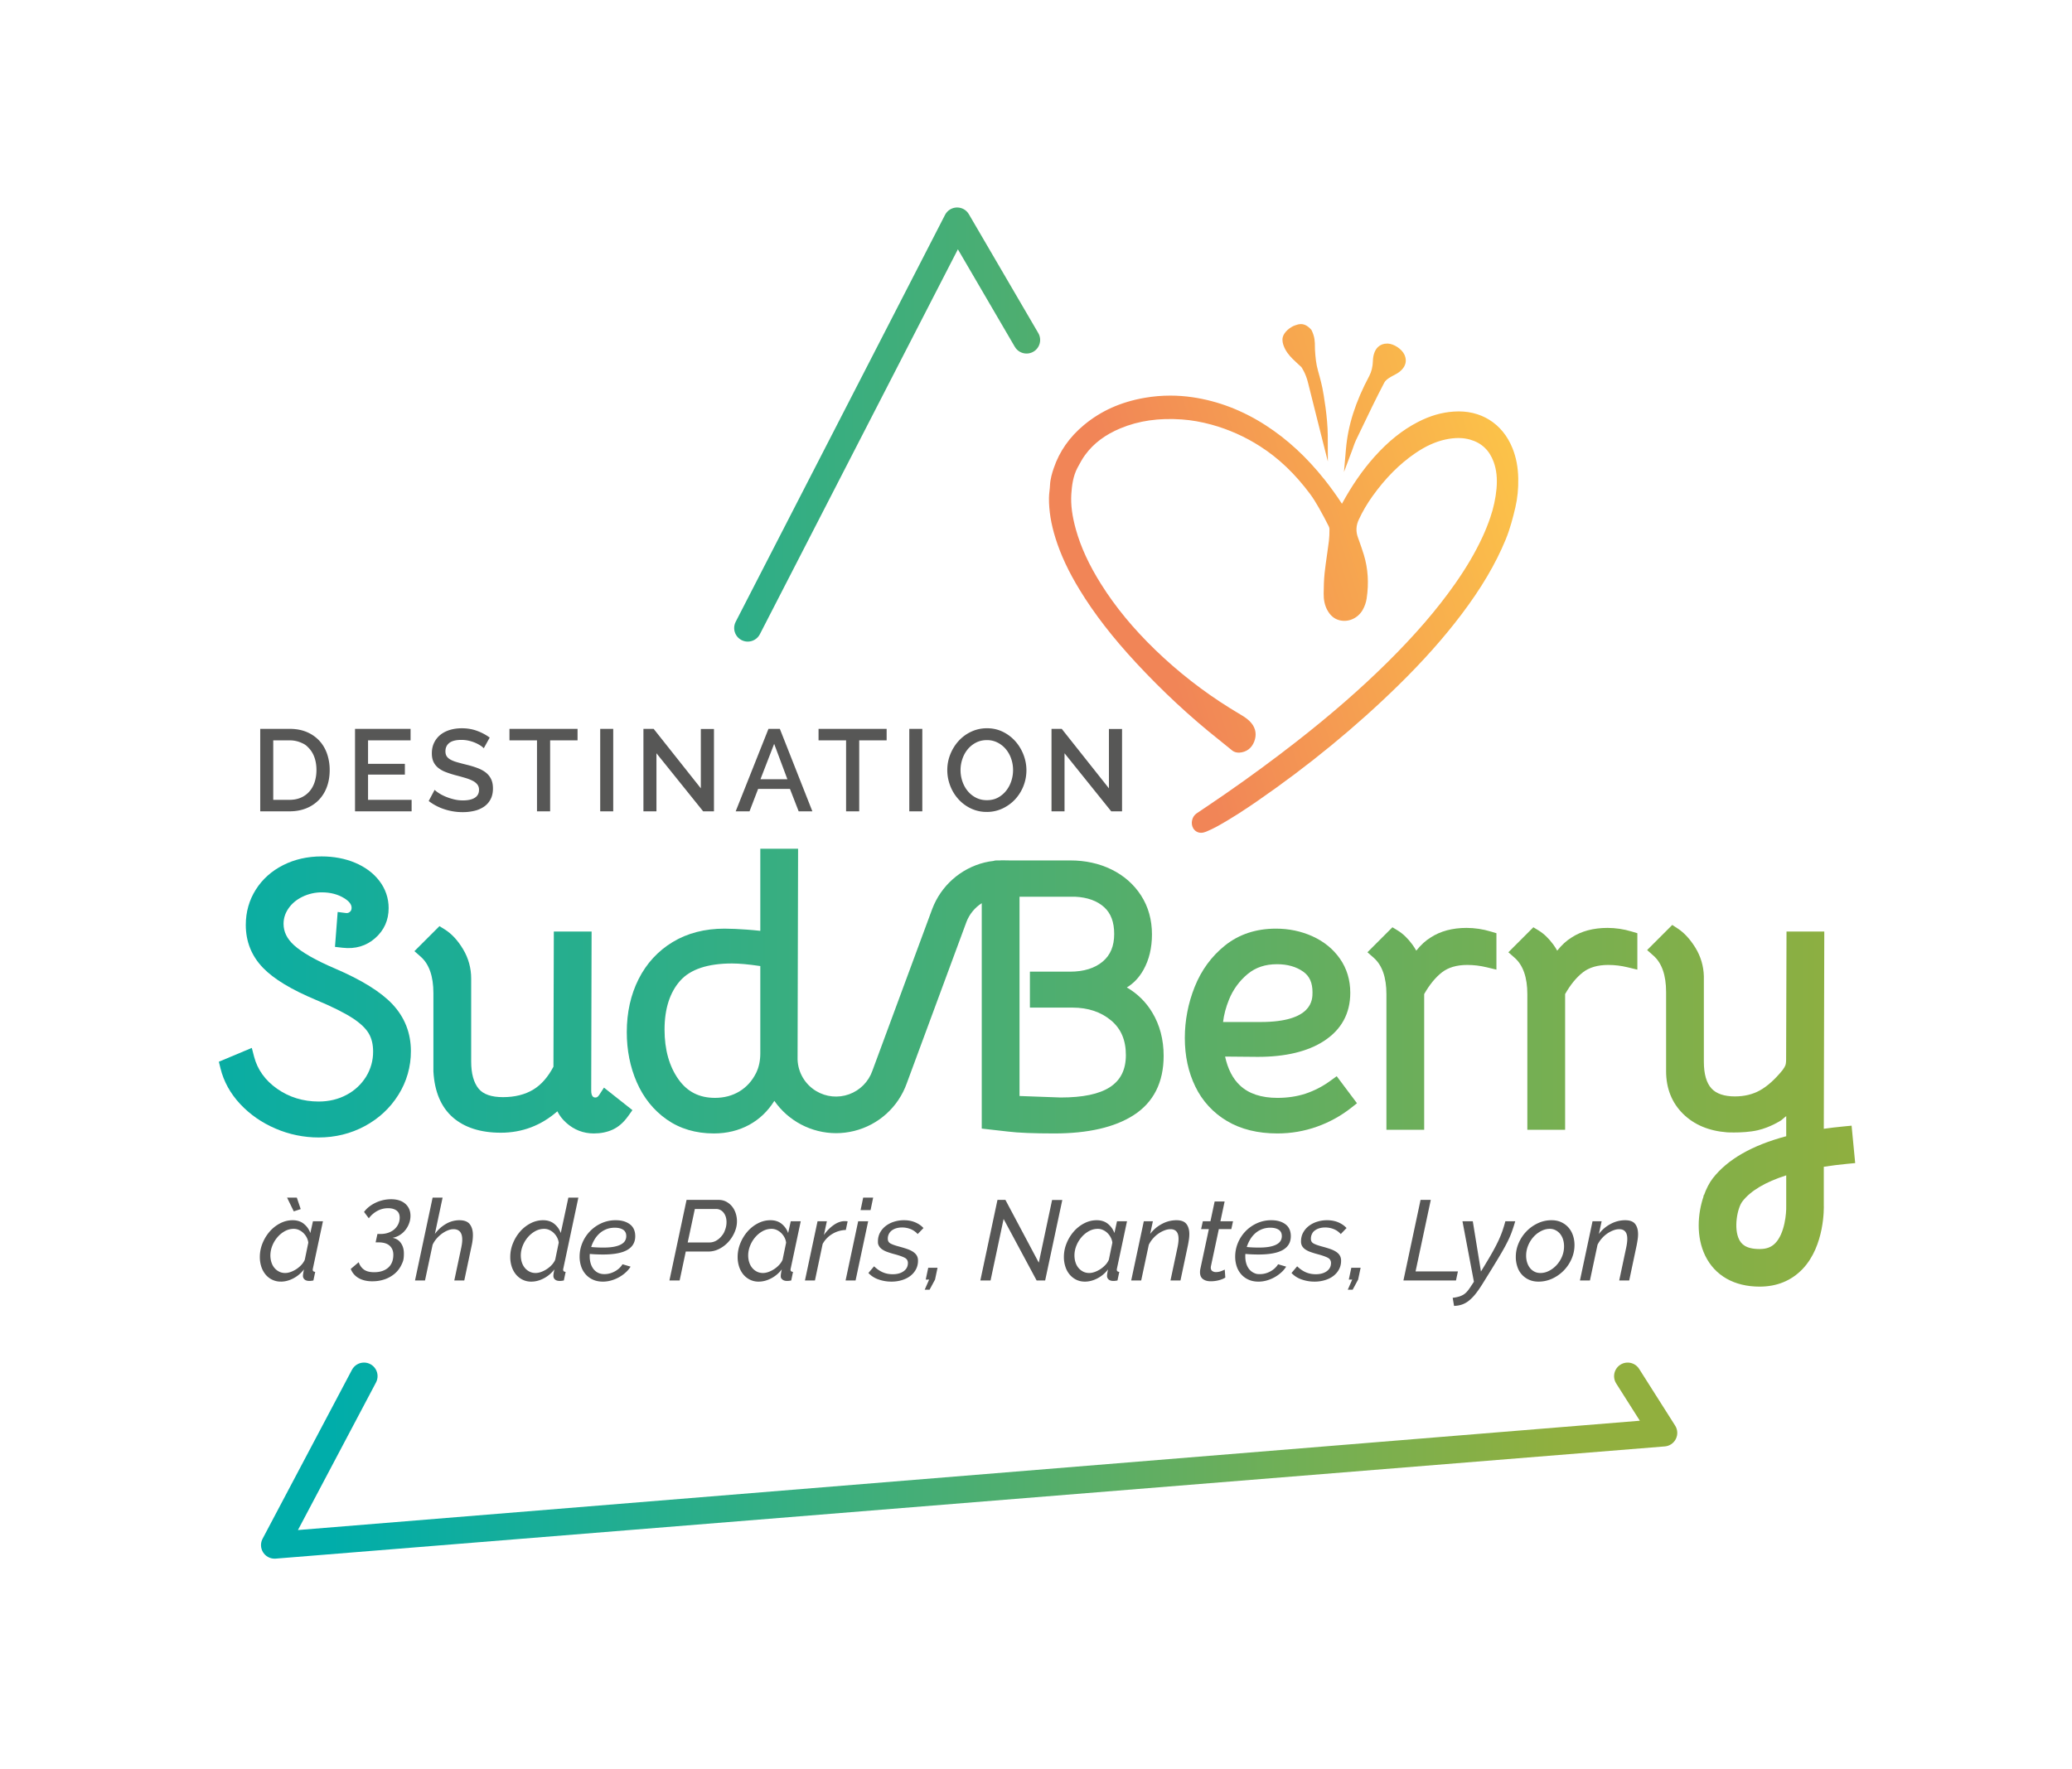
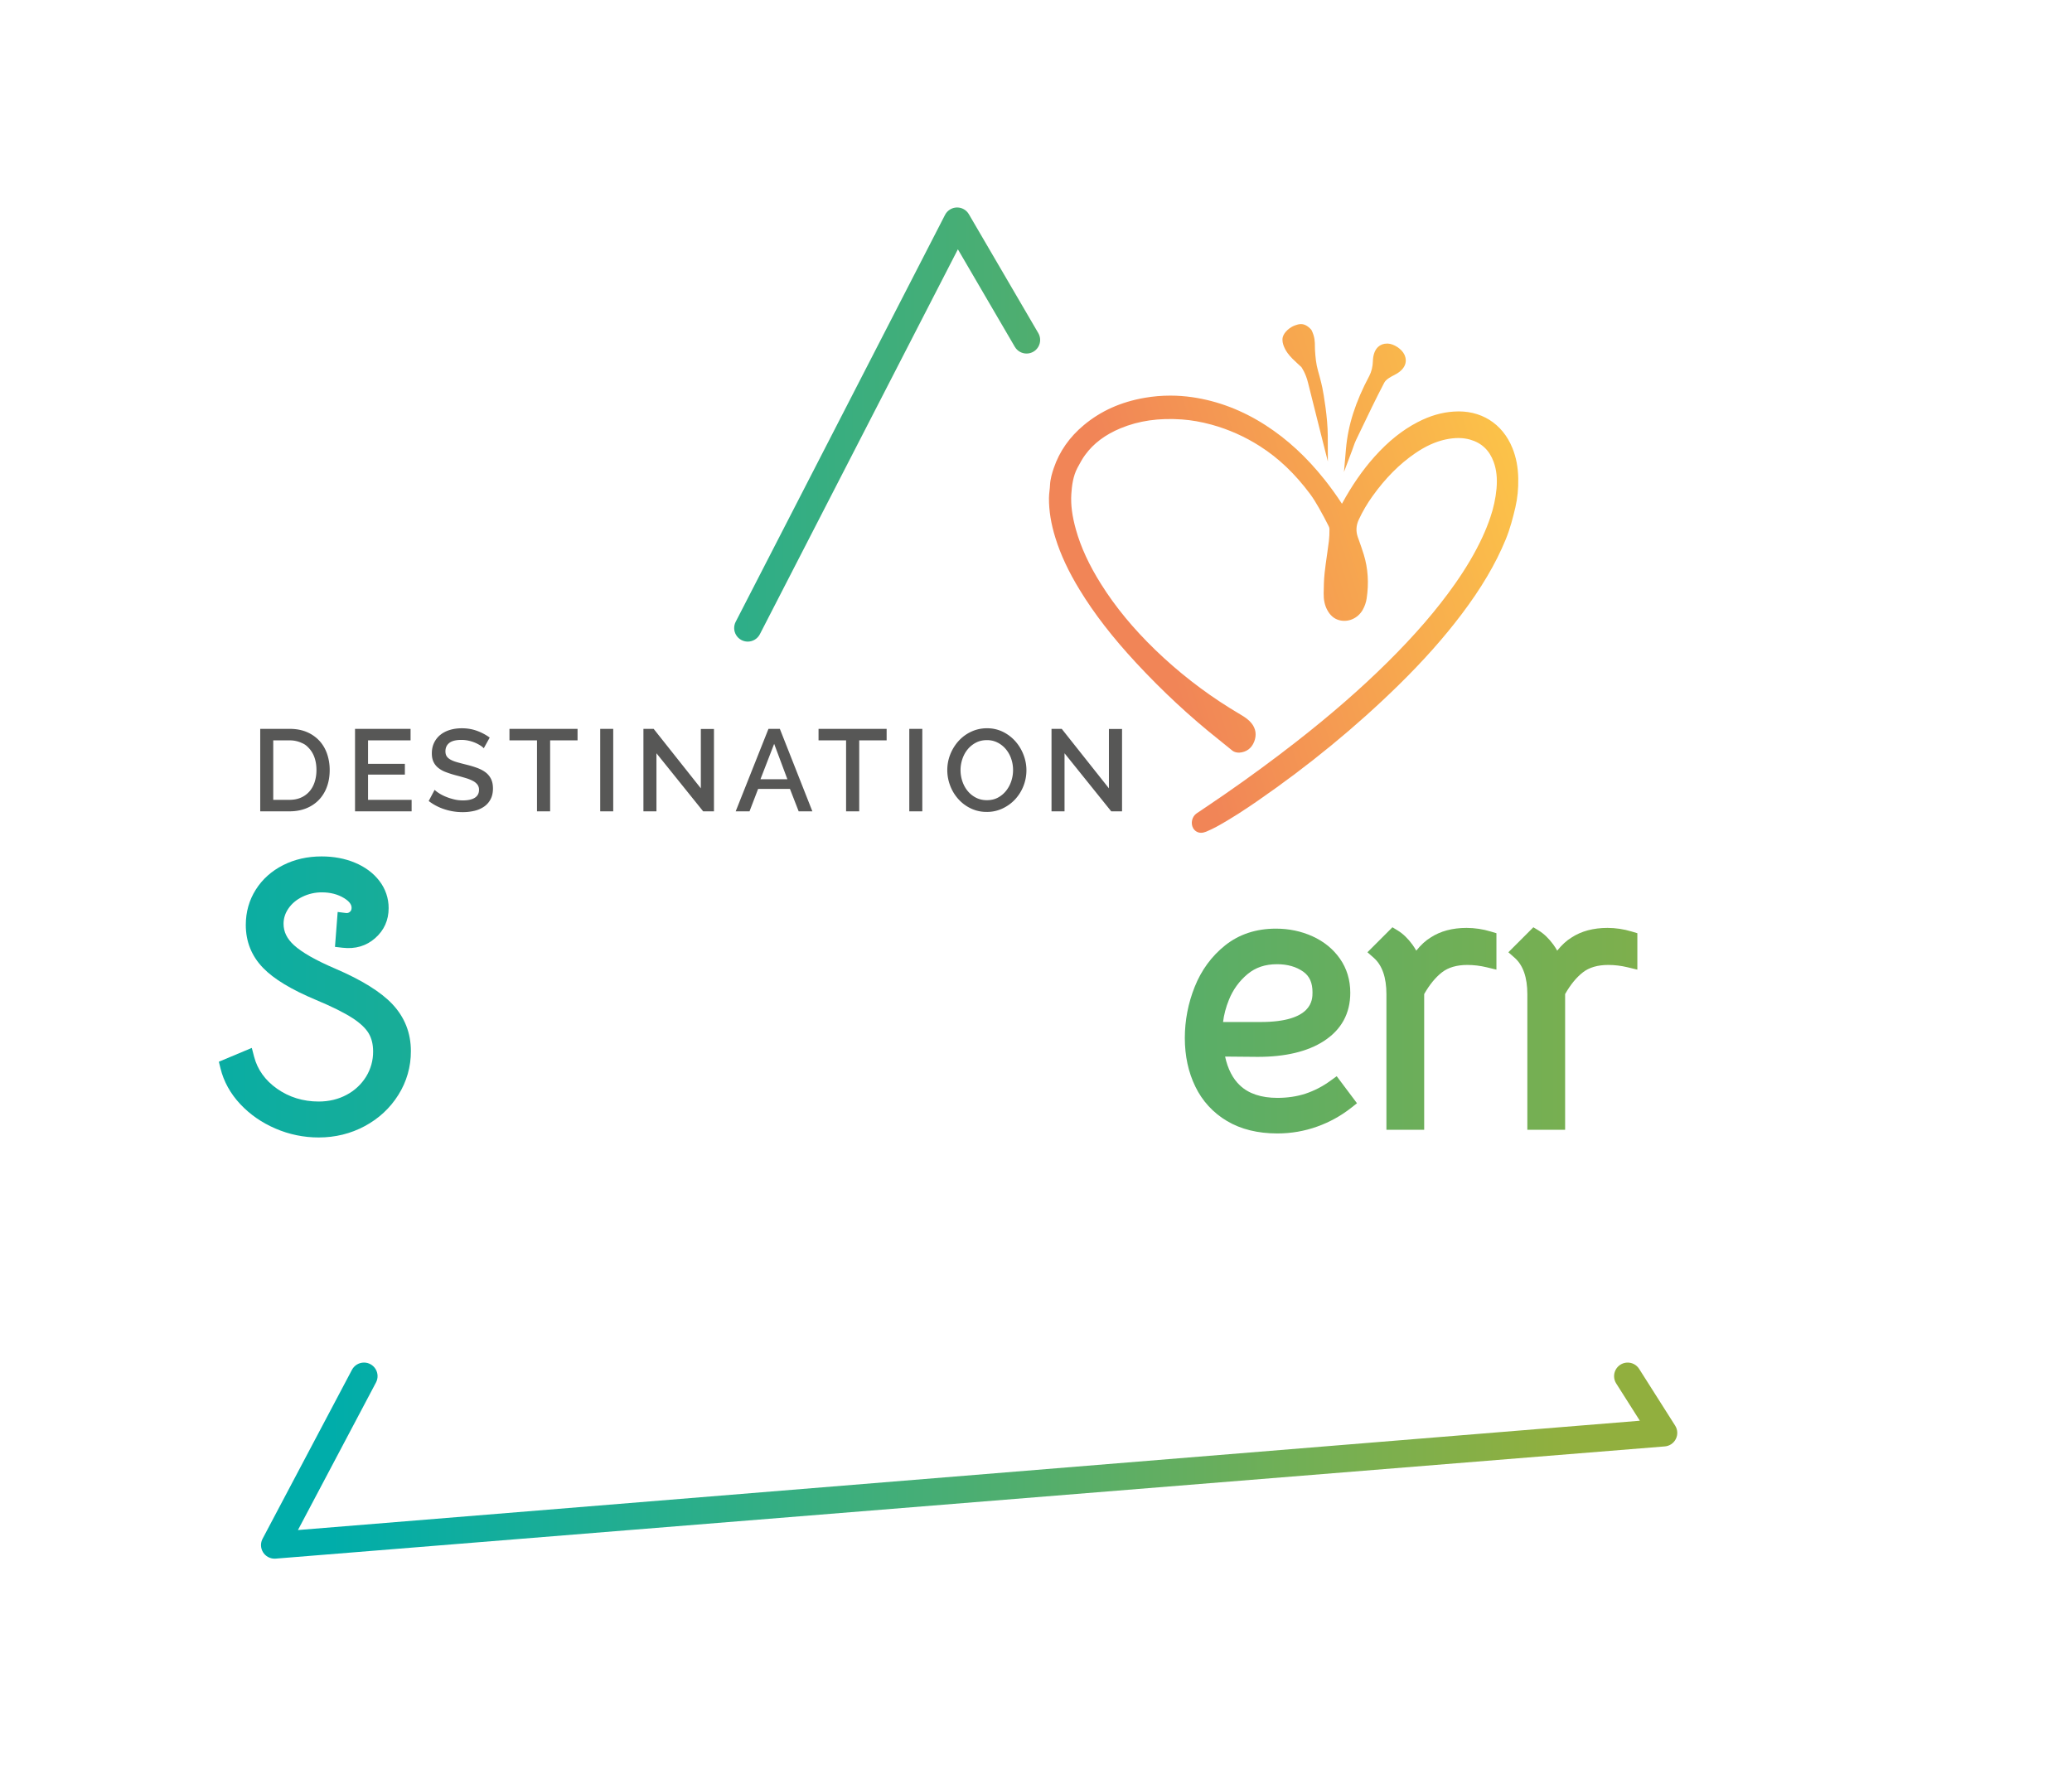
<svg xmlns="http://www.w3.org/2000/svg" xmlns:xlink="http://www.w3.org/1999/xlink" id="Calque_2" viewBox="0 0 234.764 200.479">
  <defs>
    <clipPath id="clippath">
      <path d="M0 0h234.764v200.479H0z" class="cls-1" />
    </clipPath>
    <clipPath id="clippath-1">
      <path d="M32.084 98.048c-1.313.663-2.357 1.598-3.104 2.782-.751 1.188-1.131 2.532-1.131 3.994 0 1.886.654 3.522 1.947 4.861 1.227 1.272 3.204 2.468 6.046 3.657 1.789.748 3.173 1.439 4.113 2.051.87.569 1.484 1.152 1.824 1.73.33.559.496 1.247.496 2.044a5.36 5.36 0 0 1-.796 2.856 5.73 5.73 0 0 1-2.203 2.056c-.938.506-2.004.762-3.17.762-1.758 0-3.343-.488-4.711-1.449-1.344-.944-2.22-2.165-2.603-3.625l-.262-1.003-3.733 1.566.184.746c.365 1.495 1.119 2.86 2.243 4.06 1.098 1.173 2.444 2.107 4.001 2.774a12.3 12.3 0 0 0 4.881 1.004c1.878 0 3.635-.433 5.222-1.286 1.593-.857 2.874-2.047 3.808-3.54a9.2 9.2 0 0 0 1.419-4.962c0-2.046-.701-3.832-2.083-5.307-1.307-1.395-3.487-2.753-6.482-4.036-2.211-.946-3.787-1.843-4.686-2.668-.792-.723-1.176-1.513-1.176-2.415 0-.621.179-1.186.547-1.727.378-.556.908-1.004 1.576-1.331a5 5 0 0 1 2.227-.508c.955 0 1.799.22 2.506.653.573.352.852.71.852 1.093 0 .21-.055.343-.189.46a.53.53 0 0 1-.452.136l-.936-.119-.305 3.955.859.1c1.447.17 2.693-.202 3.696-1.088 1.012-.891 1.525-2.035 1.525-3.402a5 5 0 0 0-1.053-3.089c-.672-.88-1.603-1.574-2.765-2.061-1.127-.471-2.398-.71-3.779-.71-1.596 0-3.06.331-4.353.986" class="cls-1" />
    </clipPath>
    <clipPath id="clippath-2">
-       <path d="m46.955 107.799.72.634c.95.837 1.431 2.223 1.431 4.12v8.865c.123 2.301.868 4.061 2.212 5.23 1.319 1.146 3.145 1.728 5.426 1.728 2.418 0 4.571-.816 6.407-2.427q.349.706.987 1.285c.897.813 1.956 1.225 3.146 1.225.787 0 1.504-.146 2.133-.434.651-.299 1.238-.809 1.741-1.514l.499-.696-3.226-2.552-.537.83c-.189.292-.343.292-.444.292a.36.36 0 0 1-.304-.137c-.104-.115-.16-.348-.16-.657l.044-18.014h-4.28l-.043 15.315c-.621 1.178-1.385 2.05-2.276 2.591-.94.571-2.098.861-3.439.861-1.309 0-2.236-.32-2.757-.953-.564-.684-.849-1.716-.849-3.066V110.9a6.4 6.4 0 0 0-.911-3.31c-.597-1.004-1.295-1.76-2.075-2.249l-.607-.378z" class="cls-1" />
-     </clipPath>
+       </clipPath>
    <clipPath id="clippath-3">
-       <path d="M82.772 127.342h-.001zm3.131-1.716-.001.001zm3.572-5.793-.009.016zm-12.59 2.511c-1.055-1.476-1.59-3.379-1.59-5.657 0-2.351.598-4.216 1.777-5.541 1.152-1.294 3.131-1.951 5.88-1.951.803 0 1.843.095 3.094.28l.099.014v9.884c0 .848-.163 1.603-.483 2.245-.444.888-1.075 1.586-1.875 2.072-.804.488-1.739.737-2.777.737-1.775 0-3.124-.681-4.125-2.083m38.63 1.871v-22.584h6.317c1.387.07 2.488.47 3.277 1.19.762.696 1.132 1.69 1.132 3.035 0 1.361-.422 2.38-1.294 3.117-.902.764-2.153 1.151-3.717 1.151h-4.538v4.073h4.827c1.758 0 3.231.492 4.381 1.463 1.12.944 1.665 2.227 1.665 3.92 0 3.277-2.352 4.804-7.393 4.805zm-29.37-28.022v9.303a40 40 0 0 0-1.599-.144 36 36 0 0 0-2.462-.105c-2.224 0-4.195.509-5.859 1.514-1.67 1.008-2.973 2.424-3.873 4.21-.887 1.758-1.336 3.779-1.336 6.006 0 2.045.379 3.954 1.129 5.671.764 1.757 1.904 3.177 3.386 4.22 1.499 1.056 3.3 1.591 5.354 1.591 1.468 0 2.817-.329 4.007-.979 1.152-.628 2.107-1.539 2.843-2.716a8.54 8.54 0 0 0 6.991 3.664 8.6 8.6 0 0 0 2.038-.249 8.49 8.49 0 0 0 5.977-5.406l6.766-18.301a4.38 4.38 0 0 1 1.729-2.11v25.546l2.985.338c1.136.141 2.897.213 5.231.213 3.822 0 6.844-.695 8.98-2.065 2.264-1.452 3.412-3.716 3.412-6.73 0-1.839-.433-3.489-1.286-4.908a8 8 0 0 0-2.883-2.844c.761-.455 1.393-1.124 1.884-1.997.638-1.139.962-2.49.962-4.017 0-1.655-.416-3.141-1.239-4.415-.817-1.264-1.947-2.256-3.357-2.946-1.386-.677-2.952-1.021-4.653-1.021h-6.874l-.905-.014a2 2 0 0 0-.198.015l-.415-.001-.242.029-.01.021c-.38.04-.735.101-1.08.186a8.54 8.54 0 0 0-5.924 5.265l-6.782 18.342a4.365 4.365 0 0 1-6.372 2.293 4.34 4.34 0 0 1-2.102-3.572l.058-23.887z" class="cls-1" />
-     </clipPath>
+       </clipPath>
    <clipPath id="clippath-4">
      <path d="M139.244 113.304a7.3 7.3 0 0 1 2.116-2.911c.904-.75 1.993-1.115 3.332-1.115 1.181 0 2.181.285 2.972.847.715.508 1.047 1.253 1.047 2.346 0 .831 0 3.358-5.879 3.358h-4.256c.096-.818.32-1.667.668-2.525m-.424-6.167c-1.536 1.223-2.7 2.808-3.459 4.711a15.6 15.6 0 0 0-1.117 5.79c0 2.031.399 3.882 1.186 5.498a9.1 9.1 0 0 0 3.593 3.914c1.568.935 3.49 1.409 5.71 1.409 1.557 0 3.071-.262 4.503-.777a13.6 13.6 0 0 0 3.827-2.104l.688-.543-2.298-3.063-.715.517a10.3 10.3 0 0 1-2.831 1.465c-.965.314-2.033.473-3.174.473-1.821 0-3.248-.474-4.24-1.41-.818-.768-1.383-1.868-1.686-3.271l3.709.033c3.115 0 5.624-.597 7.458-1.777 2.002-1.287 3.017-3.135 3.017-5.49 0-1.448-.395-2.749-1.175-3.864-.768-1.095-1.815-1.948-3.115-2.536-1.27-.574-2.66-.865-4.134-.865-2.238 0-4.171.636-5.747 1.89" class="cls-1" />
    </clipPath>
    <clipPath id="clippath-5">
      <path d="m157.766 105.092-2.831 2.832.719.633c.95.838 1.432 2.224 1.432 4.12v15.368h4.278v-15.383c.6-1.057 1.276-1.885 2.011-2.459.716-.559 1.685-.842 2.877-.842.723 0 1.458.088 2.187.264l1.111.268v-4.128l-.642-.191a9.5 9.5 0 0 0-2.739-.411c-1.604 0-2.98.37-4.079 1.093-.557.337-1.089.825-1.622 1.485a7 7 0 0 0-.432-.677c-.511-.701-1.071-1.24-1.665-1.604l-.603-.368z" class="cls-1" />
    </clipPath>
    <clipPath id="clippath-6">
      <path d="m173.734 105.092-2.831 2.832.719.633c.949.837 1.431 2.223 1.431 4.12v15.368h4.28v-15.383c.599-1.057 1.275-1.885 2.01-2.459.716-.56 1.684-.842 2.876-.842.724 0 1.461.088 2.188.264l1.11.268v-4.128l-.64-.191a9.5 9.5 0 0 0-2.739-.411c-1.606 0-2.982.37-4.08 1.093-.556.337-1.091.825-1.621 1.485a7 7 0 0 0-.433-.677c-.51-.699-1.071-1.239-1.665-1.604l-.603-.368z" class="cls-1" />
    </clipPath>
    <clipPath id="clippath-7">
      <path d="m197.214 135.039-.001.001zm-.177 5.418c-.618-1.262-.2-3.539.388-4.301.934-1.205 2.601-2.195 4.959-2.947v3.478c.024.788-.152 3.081-1.238 4.205-.447.461-.994.667-1.777.667-1.588 0-2.08-.589-2.332-1.102m-.592-13.007h-.015zm-9.821-19.774.718.634c.95.837 1.432 2.223 1.432 4.119v8.97c0 1.951.647 3.579 1.921 4.837 1.25 1.236 2.928 1.942 4.992 2.097.013.001.311.017.758.017.742 0 1.814-.044 2.714-.253 1.415-.328 2.571-1.075 2.621-1.107l.071-.051q.28-.225.533-.449v2.284c-3.864 1.027-6.663 2.632-8.324 4.774-.381.492-.738 1.175-1.018 1.971l-.029-.138v.227c-.665 1.956-.855 4.567.2 6.722 1.104 2.25 3.29 3.489 6.156 3.489 1.952 0 3.583-.665 4.849-1.977 2.556-2.655 2.431-7.056 2.424-7.23v-4.377a45 45 0 0 1 2.66-.333l.896-.085-.407-4.24-.897.087c-.771.074-1.527.163-2.252.266l.055-22.353h-4.28l-.044 14.457c0 .421-.051.614-.071.673-.037.105-.126.289-.324.561-.875 1.075-1.747 1.856-2.591 2.319-.811.447-1.756.674-2.811.674-1.219 0-2.114-.304-2.663-.905-.571-.625-.861-1.644-.861-3.031v-9.683a6.44 6.44 0 0 0-.957-3.23c-.593-.964-1.27-1.7-2.013-2.185l-.611-.399z" class="cls-1" />
    </clipPath>
    <clipPath id="clippath-8">
      <path d="M129.695 45.086c-2.703.471-4.955 1.48-6.886 3.087-1.628 1.353-2.776 2.994-3.413 4.876-.191.565-.397 1.228-.429 1.952-.006.197-.029.391-.051.587v.006a8 8 0 0 0-.065.853c-.008 1.44.232 2.919.732 4.522.591 1.901 1.49 3.826 2.748 5.883 1.645 2.7 3.741 5.41 6.408 8.284 2.978 3.206 6.121 6.126 9.339 8.679q.633.506 1.26 1.019l.274.222c.264.213.549.243.788.245.817-.052 1.407-.486 1.707-1.254.291-.752.183-1.475-.315-2.089-.303-.371-.668-.623-1.016-.84a46 46 0 0 0-.752-.457q-.333-.198-.662-.401a51 51 0 0 1-8.468-6.608c-2.503-2.423-4.51-4.861-6.138-7.45-1.361-2.163-2.294-4.187-2.853-6.188-.43-1.534-.594-2.81-.519-4.016.062-.949.193-2.046.708-3.002.28-.521.544-1.014.86-1.441.956-1.304 2.266-2.29 4.004-3.014 2.068-.86 4.346-1.188 6.968-1.002 1.065.075 2.186.273 3.33.584a20 20 0 0 1 5.523 2.463c2.104 1.345 3.954 3.111 5.66 5.398.379.51.716 1.081 1.001 1.576.41.715.787 1.446 1.102 2.066a.8.8 0 0 1 .093.322c.002.537-.018.975-.066 1.375-.057.458-.122.915-.186 1.372l-.03.205c-.094.659-.189 1.32-.261 1.981-.087.801-.105 1.611-.114 2.371-.009.737.122 1.348.4 1.868.333.627.777 1.009 1.357 1.166 1.016.277 2.11-.199 2.661-1.157.233-.41.385-.848.453-1.301.263-1.732.155-3.401-.322-4.964-.176-.578-.38-1.147-.597-1.759l-.076-.209c-.24-.675-.208-1.329.098-1.994a16.3 16.3 0 0 1 1.559-2.666c1.469-2.053 3.052-3.645 4.841-4.869 1.173-.803 2.3-1.314 3.446-1.561 1.047-.221 1.953-.215 2.77.017 1.309.375 2.183 1.202 2.67 2.528.319.872.428 1.861.326 3.019a14 14 0 0 1-.704 3.268c-.25.739-.549 1.487-.889 2.223-.802 1.731-1.819 3.467-3.11 5.307-2.034 2.901-4.55 5.82-7.69 8.925-3.025 2.993-6.409 5.939-10.344 9.01q-.934.725-1.872 1.438a177 177 0 0 1-8.158 5.826l-.442.296q-.391.261-.78.526c-.515.355-.694 1.114-.39 1.663.196.338.526.531.901.531q.26 0 .563-.121c.432-.18.809-.36 1.152-.546 1.764-.961 3.418-2.07 4.661-2.928 5.818-4.015 11.194-8.428 15.977-13.117 2.8-2.744 5.141-5.377 7.159-8.046 2.23-2.948 3.866-5.72 5-8.474.513-1.243.836-2.533 1.099-3.645.241-1.029.351-2.14.327-3.302-.025-1.264-.24-2.38-.657-3.413-1.132-2.816-3.625-4.364-6.656-4.145-1.364.088-2.696.478-4.071 1.19-1.738.896-3.345 2.183-4.914 3.937-1.349 1.513-2.555 3.257-3.678 5.319a35 35 0 0 0-1.985-2.755c-2.023-2.54-4.195-4.544-6.636-6.124-2.624-1.699-5.428-2.774-8.336-3.197a17.4 17.4 0 0 0-2.492-.18q-1.464 0-2.902.25" class="cls-1" />
    </clipPath>
    <clipPath id="clippath-9">
      <path d="M156.139 39.32c-.364.341-.566.897-.586 1.608-.016.609-.163 1.215-.401 1.663-1.575 2.955-2.417 5.591-2.65 8.295l-.225 2.603.92-2.445q.07-.19.137-.383c.096-.274.187-.532.303-.774l.558-1.16c.848-1.77 1.726-3.602 2.651-5.366.21-.401.881-.732 1.102-.841 1.169-.576 1.596-1.428 1.173-2.334-.292-.627-1.186-1.222-1.874-1.247l-.067-.001q-.629-.002-1.041.382" class="cls-1" />
    </clipPath>
    <clipPath id="clippath-10">
      <path d="M146.715 36.883c-.558.198-1.224.748-1.373 1.327-.19.739.417 1.628.541 1.798.332.46.752.845 1.156 1.218l.41.376c.006.006.504.71.756 1.781l.002.006c.276 1.094.519 2.061.76 3.03.243.973.486 1.946.765 3.047l.718 2.835-.009-2.925c-.007-2.014-.456-4.652-.612-5.417-.163-.797-.48-1.888-.492-1.932-.225-.785-.289-1.522-.343-2.336q-.012-.21-.01-.42c-.002-.512-.006-1.09-.375-1.84l-.056-.082c-.435-.48-.818-.618-1.153-.618-.257 0-.484.081-.685.152" class="cls-1" />
    </clipPath>
    <clipPath id="clippath-11">
-       <path d="M0 0h234.764v200.479H0z" class="cls-1" />
-     </clipPath>
+       </clipPath>
    <clipPath id="clippath-12">
      <path d="M39.878 155.246 29.753 174.39a1.538 1.538 0 0 0 1.36 2.261l.094-.003 157.385-12.717a1.537 1.537 0 0 0 1.207-2.361l-4.078-6.427a1.539 1.539 0 1 0-2.602 1.648l2.681 4.226-152.042 12.39 8.842-16.721a1.538 1.538 0 0 0-1.361-2.26 1.54 1.54 0 0 0-1.361.82" class="cls-1" />
    </clipPath>
    <clipPath id="clippath-13">
      <path d="M108.405 23.516a1.54 1.54 0 0 0-1.328.834L83.356 70.471a1.538 1.538 0 0 0 1.367 2.245c.559 0 1.097-.305 1.371-.835l22.437-43.627 6.451 11.052a1.54 1.54 0 1 0 2.66-1.554l-7.866-13.473a1.53 1.53 0 0 0-1.326-.763z" class="cls-1" />
    </clipPath>
    <linearGradient id="Dégradé_sans_nom_12" x1="-710.995" x2="-709.995" y1="739.132" y2="739.132" gradientTransform="matrix(-198.67 0 0 198.67 -141042.76 -146730.68)" gradientUnits="userSpaceOnUse">
      <stop offset="0" stop-color="#91af3e" />
      <stop offset="1" stop-color="#00adaa" />
      <stop offset="1" stop-color="#00adaa" />
    </linearGradient>
    <linearGradient xlink:href="#Dégradé_sans_nom_12" id="Dégradé_sans_nom_12-2" y1="739.132" y2="739.132" gradientTransform="matrix(-198.67 0 0 198.67 -141042.76 -146726.96)" />
    <linearGradient xlink:href="#Dégradé_sans_nom_12" id="Dégradé_sans_nom_12-3" y1="739.132" y2="739.132" gradientTransform="matrix(-198.67 0 0 198.67 -141042.76 -146731.34)" />
    <linearGradient xlink:href="#Dégradé_sans_nom_12" id="Dégradé_sans_nom_12-4" y1="739.132" y2="739.132" gradientTransform="matrix(-198.67 0 0 198.67 -141042.29 -146726.82)" />
    <linearGradient xlink:href="#Dégradé_sans_nom_12" id="Dégradé_sans_nom_12-5" y1="739.132" y2="739.132" gradientTransform="matrix(-198.67 0 0 198.67 -141041.8 -146727.1)" />
    <linearGradient xlink:href="#Dégradé_sans_nom_12" id="Dégradé_sans_nom_12-6" y1="739.132" y2="739.132" gradientTransform="matrix(-198.67 0 0 198.67 -141041.01 -146727.1)" />
    <linearGradient xlink:href="#Dégradé_sans_nom_12" id="Dégradé_sans_nom_12-7" y1="739.132" y2="739.132" gradientTransform="matrix(-198.67 0 0 198.67 -141040.21 -146718.35)" />
    <linearGradient id="Dégradé_sans_nom_10" x1="-717.353" x2="-716.353" y1="740.767" y2="740.767" gradientTransform="matrix(-59.25 0 0 59.25 -42312.3 -43817.3)" gradientUnits="userSpaceOnUse">
      <stop offset="0" stop-color="#ffd744" />
      <stop offset="1" stop-color="#f18557" />
      <stop offset="1" stop-color="#f18557" />
    </linearGradient>
    <linearGradient xlink:href="#Dégradé_sans_nom_10" id="Dégradé_sans_nom_10-2" y1="740.711" y2="740.711" gradientTransform="matrix(-59.25 0 0 59.25 -42319.04 -43837.24)" />
    <linearGradient xlink:href="#Dégradé_sans_nom_10" id="Dégradé_sans_nom_10-3" y1="740.699" y2="740.699" gradientTransform="matrix(-59.25 0 0 59.25 -42319.66 -43838.5)" />
    <linearGradient xlink:href="#Dégradé_sans_nom_12" id="Dégradé_sans_nom_12-8" x1="-712.078" x2="-711.078" y1="738.922" y2="738.922" gradientTransform="matrix(-141.14 0 0 141.14 -100324.07 -104128.27)" />
    <linearGradient xlink:href="#Dégradé_sans_nom_12" id="Dégradé_sans_nom_12-9" x1="-712.052" x2="-711.052" y1="738.928" y2="738.928" gradientTransform="matrix(-142.16 0 0 142.16 -101043.38 -104998.14)" />
    <style>.cls-1{fill:none}.cls-15{fill:#575756}</style>
  </defs>
  <g id="Calque_1-2">
    <path d="M29.484 91.952v-9.348H32.8q1.131 0 1.981.37a4.1 4.1 0 0 1 1.423 1q.572.631.861 1.481a5.6 5.6 0 0 1 .29 1.81q0 1.066-.323 1.93a4.2 4.2 0 0 1-.915 1.474 4.1 4.1 0 0 1-1.435.947q-.841.336-1.882.336zm6.371-4.687q0-.736-.203-1.356-.206-.619-.6-1.06c-.393-.44-.583-.524-.96-.69a3.2 3.2 0 0 0-1.29-.25h-1.843v6.74h1.843q.736 0 1.31-.257a2.7 2.7 0 0 0 .96-.71q.39-.454.587-1.074.196-.619.197-1.343m10.782 3.384v1.303h-6.412v-9.347h6.293v1.303h-4.818v2.66h4.173v1.224h-4.173v2.857zm8.176-5.846a2 2 0 0 0-.382-.309 4 4 0 0 0-.585-.31 4.4 4.4 0 0 0-.738-.237 3.7 3.7 0 0 0-.823-.092q-.935 0-1.375.342-.442.344-.442.948 0 .342.139.56.138.218.427.381.29.165.725.29.434.126 1.013.27.711.171 1.284.382.572.21.968.513a2.1 2.1 0 0 1 .612.745q.217.44.217 1.072 0 .711-.27 1.224a2.3 2.3 0 0 1-.737.836 3.2 3.2 0 0 1-1.086.474 5.6 5.6 0 0 1-1.33.152 6.6 6.6 0 0 1-2.061-.323 5.9 5.9 0 0 1-1.797-.94l.672-1.265q.17.172.494.382t.75.388q.428.18.928.303.5.126 1.04.125.87 0 1.343-.302.474-.302.474-.896a.96.96 0 0 0-.178-.592 1.5 1.5 0 0 0-.506-.415 4.5 4.5 0 0 0-.803-.323 28 28 0 0 0-1.08-.302 11 11 0 0 1-1.218-.389 3 3 0 0 1-.862-.493 1.9 1.9 0 0 1-.52-.679q-.179-.388-.178-.94 0-.686.263-1.218a2.6 2.6 0 0 1 .718-.896q.454-.36 1.073-.546.618-.185 1.342-.185.949 0 1.752.303a5.8 5.8 0 0 1 1.408.751zm10.625-.895h-3.107v8.044h-1.488v-8.044h-3.12v-1.303h7.715zm2.567-1.303h1.475v9.347h-1.475zm6.372 2.765v6.582h-1.475v-9.347h1.159l5.345 6.74v-6.728h1.488v9.335H79.67zm12.692-2.765h1.29l3.685 9.347h-1.553l-.987-2.54h-3.608l-.974 2.54h-1.567zm2.145 5.713-1.5-4.014-1.554 4.014zm11.244-4.41h-3.107v8.044h-1.488v-8.044h-3.12v-1.303h7.715zm2.567-1.303h1.475v9.347h-1.475zm8.781 9.413a4.1 4.1 0 0 1-1.823-.402 4.5 4.5 0 0 1-1.415-1.066 4.8 4.8 0 0 1-.915-1.52 4.9 4.9 0 0 1-.323-1.752q0-.935.342-1.79.343-.855.942-1.515a4.5 4.5 0 0 1 1.422-1.046 4.15 4.15 0 0 1 1.797-.389 4 4 0 0 1 1.823.415 4.6 4.6 0 0 1 1.409 1.086q.585.672.908 1.521t.323 1.731q0 .935-.336 1.79a4.8 4.8 0 0 1-.941 1.508q-.605.652-1.43 1.04a4.1 4.1 0 0 1-1.783.39m-2.975-4.74q0 .657.21 1.276.21.62.6 1.093.388.474.94.757.554.284 1.238.283.712 0 1.258-.296a3 3 0 0 0 .928-.784q.382-.487.579-1.092.198-.606.198-1.238 0-.67-.211-1.283a3.4 3.4 0 0 0-.598-1.08 3 3 0 0 0-.936-.75 2.6 2.6 0 0 0-1.218-.284q-.71 0-1.263.297a3 3 0 0 0-.935.77q-.382.474-.586 1.086a3.9 3.9 0 0 0-.204 1.244m11.783-1.908v6.582h-1.475v-9.347h1.159l5.345 6.74v-6.728h1.488v9.335h-1.225z" class="cls-15" style="clip-path:url(#clippath)" />
    <g style="clip-path:url(#clippath-1)">
      <path d="M24.797 97.062h21.758v31.852H24.797z" style="fill:url(#Dégradé_sans_nom_12)" />
    </g>
    <g style="clip-path:url(#clippath-2)">
      <path d="M46.955 104.963h24.702v23.496H46.955z" style="fill:url(#Dégradé_sans_nom_12-2)" />
    </g>
    <g style="clip-path:url(#clippath-3)">
      <path d="M71.016 96.193h60.828v32.266H71.016z" style="fill:url(#Dégradé_sans_nom_12-3)" />
    </g>
    <g style="clip-path:url(#clippath-4)">
      <path d="M134.244 105.247h19.507v23.212h-19.507z" style="fill:url(#Dégradé_sans_nom_12-4)" />
    </g>
    <g style="clip-path:url(#clippath-5)">
      <path d="M154.935 105.092h14.615v22.953h-14.615z" style="fill:url(#Dégradé_sans_nom_12-5)" />
    </g>
    <g style="clip-path:url(#clippath-6)">
      <path d="M170.903 105.092h14.614v22.953h-14.614z" style="fill:url(#Dégradé_sans_nom_12-6)" />
    </g>
    <g style="clip-path:url(#clippath-7)">
-       <path d="M186.624 104.828h23.574v40.991h-23.574z" style="fill:url(#Dégradé_sans_nom_12-7)" />
-     </g>
+       </g>
    <g style="clip-path:url(#clippath-8)">
      <path d="M112.592 37.945h65.705v63.328h-65.705z" style="fill:url(#Dégradé_sans_nom_10)" transform="rotate(-17.62 145.44 69.6)" />
    </g>
    <g style="clip-path:url(#clippath-9)">
      <path d="M150.245 38.179h11.331v16.068h-11.331z" style="fill:url(#Dégradé_sans_nom_10-2)" transform="rotate(-17.62 155.91 46.21)" />
    </g>
    <g style="clip-path:url(#clippath-10)">
      <path d="M142.92 36.294h9.762v16.443h-9.762z" style="fill:url(#Dégradé_sans_nom_10-3)" transform="rotate(-17.62 147.8 44.52)" />
    </g>
    <g style="clip-path:url(#clippath-11)">
-       <path d="M31.832 145.25a2.2 2.2 0 0 1-1.763-.828 2.7 2.7 0 0 1-.469-.888 3.5 3.5 0 0 1-.16-1.074q0-.81.308-1.563.309-.752.816-1.331a4 4 0 0 1 1.184-.926q.675-.347 1.408-.347.772 0 1.28.418.509.417.727 1.035l.296-1.337h1.132l-1.132 5.325a1 1 0 0 0-.026.167q0 .23.283.244l-.206.977a3 3 0 0 1-.25.039 2 2 0 0 1-.2.013q-.36 0-.546-.161a.52.52 0 0 1-.187-.418q0-.205.116-.733a3.6 3.6 0 0 1-1.21 1.023q-.705.366-1.401.366m.489-.977q.284-.001.61-.116.33-.116.645-.322.313-.204.571-.482.257-.277.387-.585l.398-1.93a1.7 1.7 0 0 0-.192-.61 1.9 1.9 0 0 0-.38-.502 1.8 1.8 0 0 0-.501-.334 1.4 1.4 0 0 0-.573-.123q-.541 0-1.016.264a3 3 0 0 0-.843.695 3.4 3.4 0 0 0-.58.97 3 3 0 0 0-.211 1.08q0 .413.116.779.115.367.34.637.225.269.535.424.308.155.694.155m.206-8.541h1.105l.439 1.299-.785.258zm9.659 9.481q-.926 0-1.557-.366a2 2 0 0 1-.887-1.036l.9-.76q.18.529.586.83.405.303 1.164.303 1.004 0 1.588-.514.585-.515.585-1.467 0-.643-.417-1.022-.42-.38-1.267-.38h-.322l.205-.951h.348q.5 0 .907-.148.405-.149.682-.4.276-.25.43-.584.155-.334.155-.721 0-.54-.36-.804-.36-.263-.952-.263-.657 0-1.216.302a3 3 0 0 0-.97.842l-.54-.72q.23-.322.565-.585.335-.264.74-.457.404-.192.848-.296.444-.102.907-.102 1.029-.001 1.614.514t.586 1.363q0 .438-.155.856a2.7 2.7 0 0 1-.424.759q-.27.34-.643.572a2.3 2.3 0 0 1-.81.309q.617.115.951.598t.334 1.177c0 .694-.089.888-.269 1.273a3 3 0 0 1-.753.997 3.5 3.5 0 0 1-1.132.65 4.2 4.2 0 0 1-1.42.23m6.829-9.48h1.131l-.874 4.116a4.05 4.05 0 0 1 1.267-1.145 3 3 0 0 1 1.498-.411q.85 0 1.197.463t.347 1.209q0 .553-.129 1.145l-.848 4.012h-1.132l.797-3.755q.051-.258.077-.47a3 3 0 0 0 .026-.405q0-1.184-.991-1.183-.308 0-.642.135-.335.135-.657.366a3.7 3.7 0 0 0-.604.553 3 3 0 0 0-.463.708l-.862 4.05h-1.132zm11.19 9.519a2.2 2.2 0 0 1-1.01-.225 2.3 2.3 0 0 1-.752-.605 2.7 2.7 0 0 1-.47-.888 3.5 3.5 0 0 1-.16-1.073q0-.812.308-1.563.308-.753.816-1.331a4 4 0 0 1 1.183-.927q.676-.347 1.41-.347.77 0 1.28.418.507.419.725 1.035l.862-4.013h1.133l-1.698 8a1 1 0 0 0-.02.09l-.006.078q0 .231.283.245l-.206.977q-.142.026-.25.038-.11.014-.2.014-.36 0-.547-.161a.53.53 0 0 1-.186-.418q0-.117.026-.283.026-.168.09-.45a3.6 3.6 0 0 1-1.21 1.022q-.706.367-1.402.367m.49-.978q.281-.001.61-.116.328-.116.643-.321t.572-.483q.258-.277.386-.585l.4-1.93a1.7 1.7 0 0 0-.193-.61 2 2 0 0 0-.38-.502 1.8 1.8 0 0 0-.501-.334 1.4 1.4 0 0 0-.572-.123q-.542 0-1.016.264a3 3 0 0 0-.843.695 3.4 3.4 0 0 0-.58.97q-.21.54-.211 1.082 0 .412.115.778.116.366.341.637.225.268.533.424.31.154.695.154m7.616.978q-.631 0-1.12-.22a2.4 2.4 0 0 1-.83-.604 2.6 2.6 0 0 1-.515-.9 3.5 3.5 0 0 1-.173-1.106q0-.811.31-1.556a4.2 4.2 0 0 1 2.16-2.232 3.85 3.85 0 0 1 1.62-.341q.99 0 1.601.457.612.457.611 1.356 0 1.03-.894 1.55-.895.522-2.77.522-.31 0-.689-.014a13 13 0 0 1-.792-.051 1 1 0 0 0-.013.154v.142q0 .4.103.758.104.36.31.637.205.277.52.438t.74.16q.591 0 1.157-.302t.888-.816l.913.27a3 3 0 0 1-.579.68 4.1 4.1 0 0 1-1.627.889 3.4 3.4 0 0 1-.932.129m1.35-6.11q-.553 0-.997.186-.444.188-.77.495-.33.309-.555.702-.225.39-.353.804.386.038.727.05.34.015.636.014.735 0 1.23-.096.493-.097.802-.271.309-.173.444-.411.135-.239.135-.521 0-.489-.353-.721-.355-.231-.946-.231m8.13-3.152h3.627q.489 0 .875.205.385.208.656.542.27.335.41.77.143.438.143.901 0 .619-.264 1.236-.263.616-.708 1.106a3.6 3.6 0 0 1-1.035.79 2.7 2.7 0 0 1-1.26.303h-2.534l-.695 3.28h-1.157zm2.598 4.823q.386 0 .74-.192.352-.194.617-.515c.265-.32.315-.46.418-.74q.154-.418.154-.855 0-.656-.334-1.074a1.05 1.05 0 0 0-.862-.418h-2.392l-.81 3.794zm5.581 4.439a2.2 2.2 0 0 1-1.009-.225 2.3 2.3 0 0 1-.753-.605 2.7 2.7 0 0 1-.469-.888 3.5 3.5 0 0 1-.16-1.073q0-.812.308-1.563.308-.753.816-1.331a4 4 0 0 1 1.183-.927q.676-.347 1.41-.347.77 0 1.28.418.507.419.725 1.035l.297-1.337h1.131l-1.13 5.325a1 1 0 0 0-.02.09l-.007.077q0 .231.282.245l-.205.977q-.141.026-.25.038-.11.014-.2.014-.36 0-.547-.161c-.187-.161-.186-.247-.186-.418q0-.206.115-.733a3.6 3.6 0 0 1-1.209 1.022q-.705.366-1.402.367m.49-.978q.281-.001.61-.116.328-.116.643-.321t.572-.483q.258-.277.386-.585l.4-1.93a1.7 1.7 0 0 0-.194-.61 2 2 0 0 0-.38-.502 1.8 1.8 0 0 0-.5-.334 1.4 1.4 0 0 0-.573-.123q-.541 0-1.016.264a3 3 0 0 0-.843.695 3.4 3.4 0 0 0-.579.97q-.211.54-.212 1.082.001.412.116.778.116.366.341.637.225.268.533.424.31.154.695.154m6.174-5.865h1.055l-.335 1.556q.489-.694 1.113-1.131t1.241-.438a2 2 0 0 1 .334.026l-.205.977a3.13 3.13 0 0 0-1.512.438 3 3 0 0 0-1.113 1.144l-.874 4.142h-1.132zm4.604 0h1.132l-1.428 6.713h-1.132zm.566-2.676h1.131l-.295 1.415h-1.132zm3.19 9.518a4.3 4.3 0 0 1-1.466-.251 2.8 2.8 0 0 1-1.132-.727l.643-.758q.465.45.977.675.515.225 1.132.225.772 0 1.248-.347.476-.348.476-.927 0-.41-.38-.604-.378-.192-1.15-.399a9 9 0 0 1-.824-.257 2.4 2.4 0 0 1-.579-.296q-.231-.166-.347-.379c-.116-.213-.116-.311-.116-.508q0-.566.245-1.01.244-.444.65-.752a3 3 0 0 1 .938-.476 3.7 3.7 0 0 1 1.113-.167q.721 0 1.286.244t.926.643l-.656.682a2.1 2.1 0 0 0-.79-.56 2.6 2.6 0 0 0-.972-.187q-.334 0-.624.078a1.6 1.6 0 0 0-.514.238 1.14 1.14 0 0 0-.483.971q0 .36.302.527.303.168.972.347.527.142.932.283.405.143.676.329.27.186.405.424t.134.573q0 .526-.225.957-.224.432-.623.747-.4.315-.958.488a4 4 0 0 1-1.216.174m3.782.913.502-1.145h-.387l.283-1.337h1.054l-.282 1.337-.617 1.145zm8.244-10.174h.9l3.782 7.113 1.505-7.1h1.157l-1.942 9.12h-.965l-3.742-6.972-1.48 6.972h-1.157zm9.918 9.262q-.567 0-1.01-.225a2.3 2.3 0 0 1-.752-.605 2.6 2.6 0 0 1-.47-.888 3.5 3.5 0 0 1-.161-1.073q0-.812.309-1.563a4.7 4.7 0 0 1 .817-1.331 4 4 0 0 1 1.183-.927q.675-.347 1.408-.347.773 0 1.28.418.507.419.727 1.035l.296-1.337h1.132l-1.132 5.325a1 1 0 0 0-.02.09l-.006.077q0 .231.283.245l-.205.977q-.143.026-.251.038-.11.014-.2.014-.36 0-.547-.161a.53.53 0 0 1-.186-.418q0-.206.116-.733a3.6 3.6 0 0 1-1.21 1.022q-.708.366-1.401.367m.488-.978q.283-.001.61-.116.33-.116.644-.321.315-.206.572-.483a2 2 0 0 0 .387-.585l.398-1.93a1.7 1.7 0 0 0-.193-.61 2 2 0 0 0-.38-.502 1.8 1.8 0 0 0-.501-.334 1.4 1.4 0 0 0-.572-.123q-.541 0-1.016.264a3 3 0 0 0-.843.695 3.4 3.4 0 0 0-.58.97q-.21.54-.21 1.082 0 .412.115.778t.34.637q.226.268.534.424.31.154.695.154m6.174-5.865h1.029l-.31 1.44a3.95 3.95 0 0 1 1.326-1.131 3.45 3.45 0 0 1 1.646-.425q.81 0 1.139.43t.328 1.151q0 .284-.045.593-.045.308-.11.643l-.85 4.013h-1.131l.798-3.756q.117-.554.116-.965 0-1.093-.914-1.093-.322 0-.675.135a3.3 3.3 0 0 0-1.305.92q-.284.322-.476.708l-.862 4.05h-1.132zm7.576 6.803q-.528.001-.868-.244t-.341-.785q0-.18.039-.373l.964-4.514h-.876l.194-.888h.861l.477-2.238h1.131l-.476 2.238h1.428l-.193.888h-1.415l-.887 4.167q-.026.129-.026.193 0 .27.167.392a.7.7 0 0 0 .412.122q.32 0 .604-.109t.4-.174l.064.9q-.233.168-.689.297a3.6 3.6 0 0 1-.97.128m5.414.04q-.63 0-1.118-.22a2.4 2.4 0 0 1-.83-.604 2.6 2.6 0 0 1-.516-.9 3.5 3.5 0 0 1-.172-1.106q0-.811.308-1.556.31-.746.862-1.32a4.2 4.2 0 0 1 1.3-.912 3.85 3.85 0 0 1 1.62-.341q.99 0 1.602.457.61.457.61 1.356 0 1.03-.893 1.55-.895.522-2.773.522-.309 0-.687-.014a13 13 0 0 1-.792-.051 1 1 0 0 0-.012.154v.142q0 .4.102.758.103.36.309.637.205.277.52.438c.316.16.458.16.74.16q.592 0 1.158-.302t.888-.816l.913.27a3 3 0 0 1-.58.68 4.1 4.1 0 0 1-1.626.889 3.4 3.4 0 0 1-.933.129m1.35-6.11a2.6 2.6 0 0 0-.997.186q-.444.188-.77.495-.33.309-.553.702a4 4 0 0 0-.354.804q.384.038.725.05.342.015.637.014.735 0 1.23-.096.495-.097.803-.271.309-.173.444-.411.134-.239.134-.521 0-.489-.354-.721-.353-.231-.945-.231m4.992 6.109a4.3 4.3 0 0 1-1.467-.251 2.8 2.8 0 0 1-1.131-.727l.642-.758q.462.45.977.675.516.225 1.133.225.772 0 1.248-.347.476-.348.476-.927 0-.41-.38-.604-.379-.192-1.151-.399a9 9 0 0 1-.824-.257 2.4 2.4 0 0 1-.579-.296 1.2 1.2 0 0 1-.348-.379 1.06 1.06 0 0 1-.115-.508q0-.566.245-1.01.244-.444.65-.752a3 3 0 0 1 .938-.476 3.7 3.7 0 0 1 1.112-.167q.721 0 1.287.244.565.244.926.643l-.656.682a2.1 2.1 0 0 0-.79-.56 2.6 2.6 0 0 0-.972-.187q-.334 0-.624.078-.29.077-.515.238c-.225.161-.268.242-.354.405a1.2 1.2 0 0 0-.128.566q0 .36.302.527.303.168.971.347.528.142.933.283.405.143.675.329t.405.424.135.573q0 .526-.225.957-.225.432-.623.747-.4.315-.959.488a4 4 0 0 1-1.215.174m3.782.913.5-1.145h-.385l.283-1.337h1.055l-.283 1.337-.618 1.145zm8.244-10.174h1.158l-1.724 8.103h4.798l-.219 1.03h-5.955z" class="cls-15" />
      <path d="M164.594 147.09q.4-.051.688-.135.289-.084.515-.219.225-.135.418-.353.194-.219.412-.553l.372-.566-1.298-6.856h1.17l.926 5.698.437-.72q.541-.887.914-1.557.372-.668.636-1.234.264-.567.444-1.087t.334-1.1h1.12q-.18.618-.374 1.158-.191.54-.489 1.138a22 22 0 0 1-.726 1.331q-.43.734-1.062 1.762l-1.028 1.66q-.438.707-.823 1.19a4.7 4.7 0 0 1-.766.777 2.6 2.6 0 0 1-.785.431q-.405.136-.88.148zm9.723-1.838q-.616 0-1.099-.225a2.4 2.4 0 0 1-1.305-1.493 3.4 3.4 0 0 1-.168-1.086q0-.81.322-1.557.32-.747.874-1.324.553-.579 1.293-.927a3.6 3.6 0 0 1 1.562-.347q.619 0 1.1.225.483.225.817.604.335.38.508.895.174.514.174 1.093 0 .798-.322 1.543a4.38 4.38 0 0 1-2.179 2.25 3.7 3.7 0 0 1-1.577.349m.22-.978q.501 0 .977-.244.475-.245.855-.656a3.3 3.3 0 0 0 .611-.96q.231-.545.231-1.162 0-.425-.115-.785a1.9 1.9 0 0 0-.328-.624 1.6 1.6 0 0 0-.515-.418 1.4 1.4 0 0 0-.662-.155q-.49 0-.97.245a3 3 0 0 0-.863.662 3.4 3.4 0 0 0-.61.972 3 3 0 0 0-.233 1.157q.001.425.116.785.117.36.328.624.213.263.508.41.295.15.67.149m5.903-5.865h1.03l-.31 1.44a3.95 3.95 0 0 1 1.325-1.131 3.45 3.45 0 0 1 1.646-.425q.81 0 1.14.43.327.43.327 1.151 0 .284-.045.593-.045.308-.109.643l-.85 4.013h-1.132l.798-3.756q.117-.554.116-.965 0-1.093-.914-1.093-.321 0-.675.135a3.3 3.3 0 0 0-1.305.92q-.283.322-.476.708l-.862 4.05h-1.132z" class="cls-15" />
    </g>
    <g style="clip-path:url(#clippath-12)">
      <path d="M29.492 154.21h160.624v22.441H29.492z" style="fill:url(#Dégradé_sans_nom_12-8)" />
    </g>
    <g style="clip-path:url(#clippath-13)">
      <path d="M82.966 23.516h35.105v49.2H82.966z" style="fill:url(#Dégradé_sans_nom_12-9)" />
    </g>
  </g>
</svg>